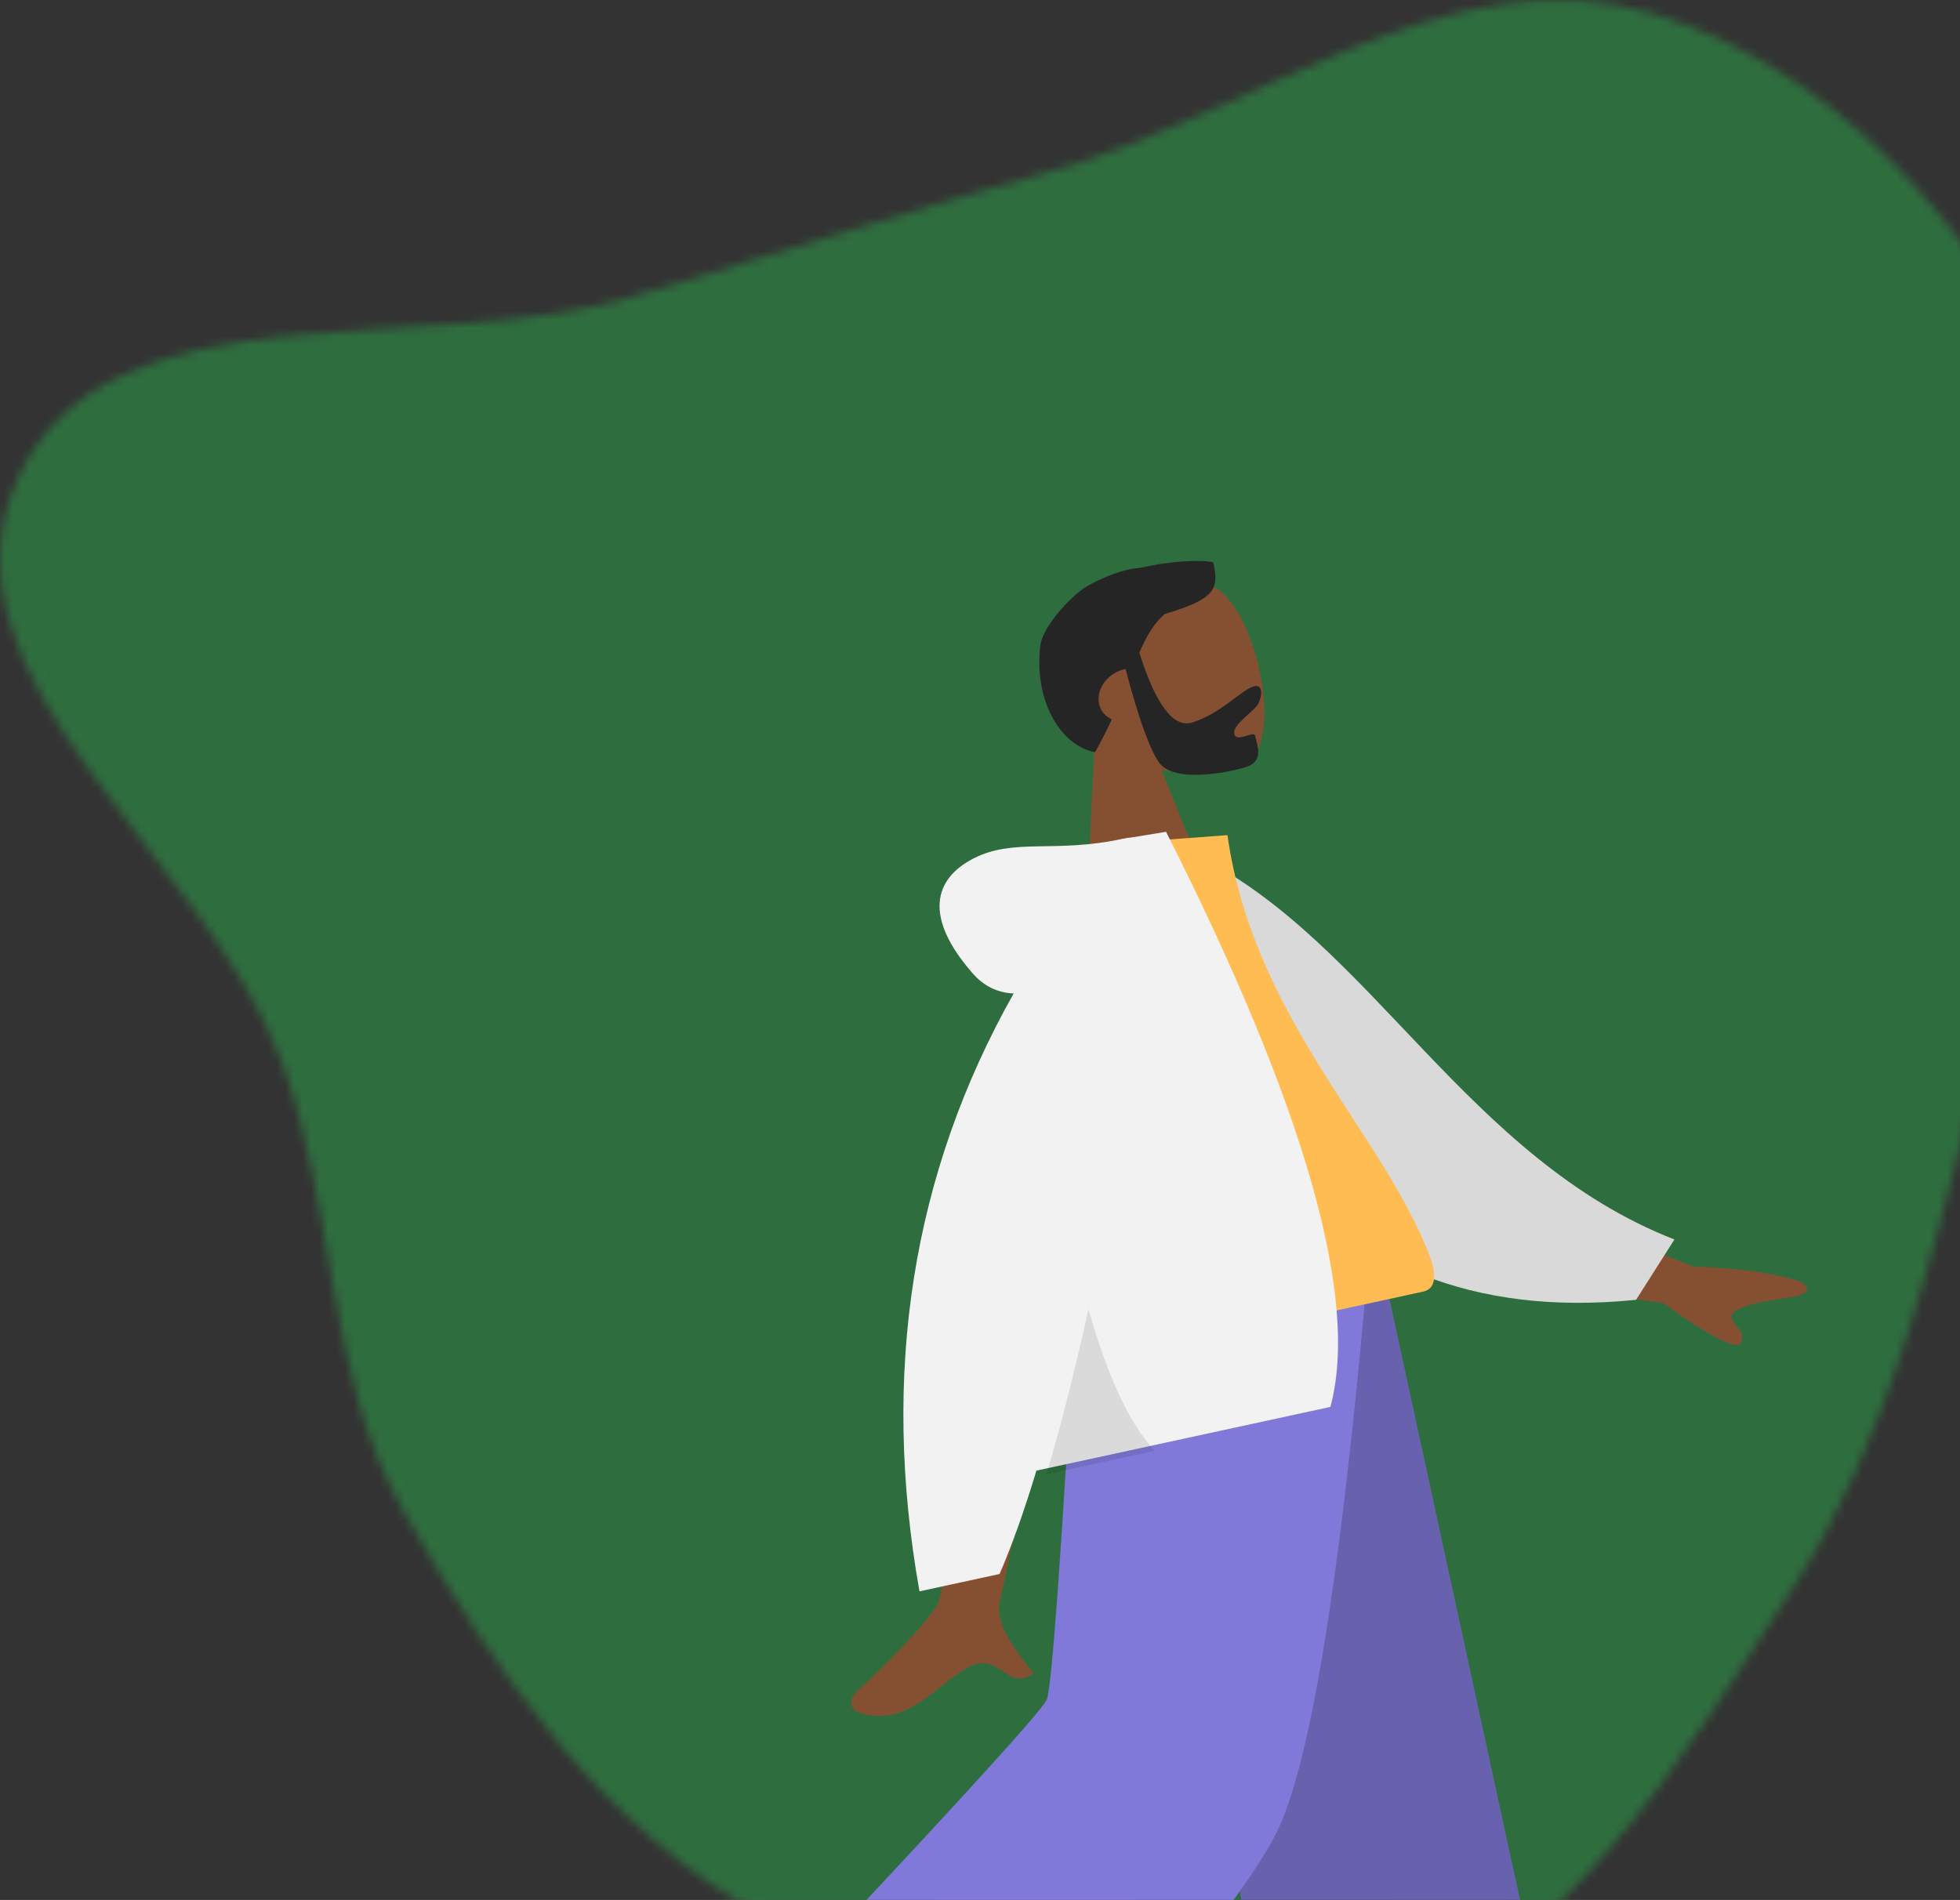
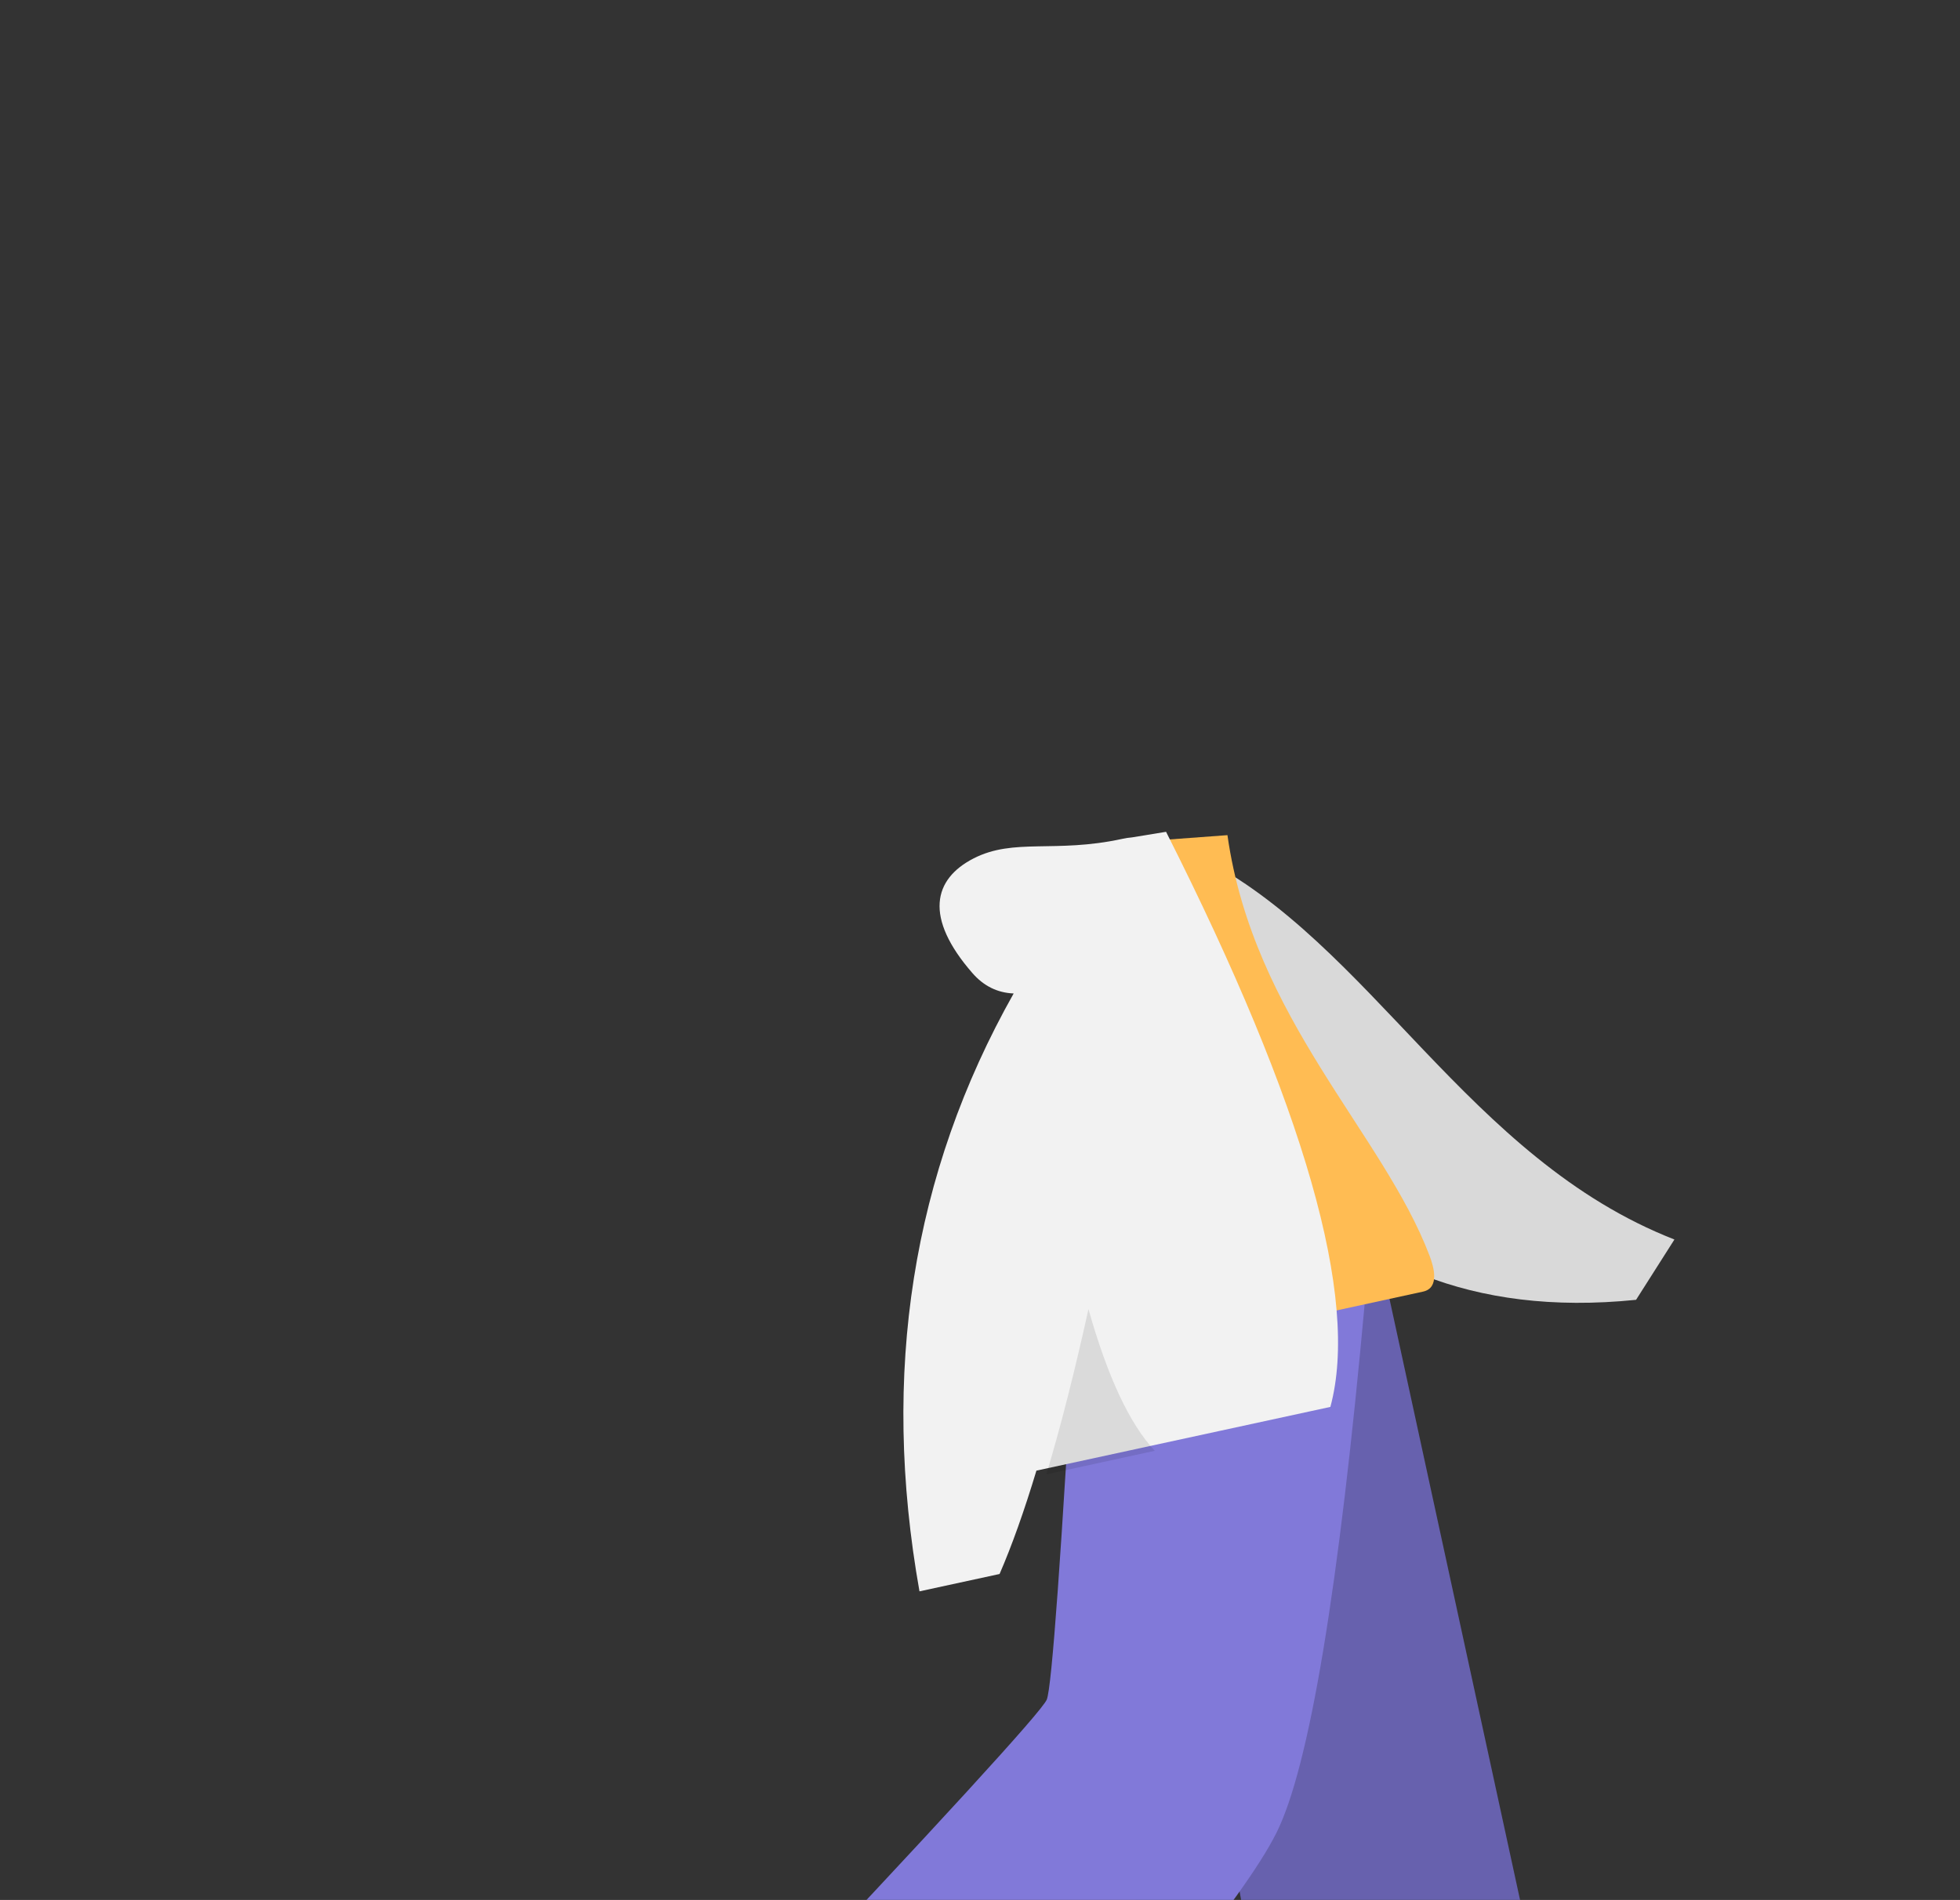
<svg xmlns="http://www.w3.org/2000/svg" width="230" height="223" viewBox="0 0 230 223" fill="none">
  <rect x="0" y="0" width="230" height="223" fill="#333333" stroke="none" />
  <mask id="mask0" mask-type="alpha" maskUnits="userSpaceOnUse" x="0" y="0" width="247" height="241">
    <path fill-rule="evenodd" clip-rule="evenodd" d="M123.269 20.117C147.198 13.462 170.078 -5.544 193.876 1.568C218.088 8.803 236.839 32.052 244.172 56.245C251.268 79.662 238.101 103.439 231.925 127.115C226.47 148.028 221.891 168.655 210.121 186.778C196.941 207.073 183.3 230.142 160.248 237.483C137.101 244.855 111.379 236.476 89.938 225.053C70.728 214.819 58.049 196.269 47.325 177.322C38.15 161.11 39.522 141.923 33.009 124.469C24.089 100.56 -8.525 79.325 2.107 56.127C12.745 32.913 49.596 42.158 74.065 34.886C90.819 29.907 106.43 24.8 123.269 20.117Z" fill="#C4C4C4" />
  </mask>
  <g mask="url(#mask0)">
-     <rect opacity="0.5" x="-0.539" y="-1" width="246.216" height="240.262" fill="#2BA84A" />
-     <path fill-rule="evenodd" clip-rule="evenodd" d="M128.399 87.933C125.12 86.209 122.597 83.592 122.143 79.861C120.835 69.11 138.926 65.481 143.459 69.603C147.992 73.725 150.396 87.243 146.167 89.676C144.481 90.646 140.527 90.991 136.299 90.374L141.652 103.609L127.466 108.385L128.399 87.933Z" fill="#855032" />
-     <path fill-rule="evenodd" clip-rule="evenodd" d="M133.697 76.608C135.641 82.759 137.718 85.488 139.929 84.795C143.244 83.756 145.638 81.022 147.093 80.566C148.154 80.234 148.181 81.475 147.674 82.561C147.256 83.457 144.587 85.031 144.838 86.138C145.088 87.245 147.126 85.689 147.275 86.346C147.52 87.432 148.375 89.351 146.232 90.023C144.063 90.703 137.688 91.957 135.981 89.459C134.88 87.848 133.578 84.201 132.076 78.518C131.941 78.546 131.806 78.581 131.67 78.623C129.812 79.206 128.605 81.003 128.975 82.638C129.163 83.467 129.721 84.096 130.468 84.437C129.909 85.648 129.265 86.931 128.501 88.286C124.296 87.481 121.269 81.999 122.096 75.64C122.512 73.43 125.355 70.318 127.288 68.968C129.22 67.814 131.807 66.767 133.843 66.648C137.684 65.749 141.285 65.705 142.376 66.007C143.088 69.151 142.607 70.301 136.672 72.074C135.371 73.205 134.516 74.719 133.697 76.608Z" fill="#252525" />
-     <path fill-rule="evenodd" clip-rule="evenodd" d="M136.334 152.375L163.081 219.812L181.021 276.824H188.105L160.679 152.375L136.334 152.375Z" fill="#6C4129" />
    <path fill-rule="evenodd" clip-rule="evenodd" d="M130.947 152.375C130.662 176.073 126.508 207.978 125.845 209.455C125.402 210.44 110.129 222.963 80.026 247.025L84.905 252.227C120.424 231.596 139.006 219.905 140.65 217.154C143.115 213.027 151.142 175.046 157.586 152.375H130.947Z" fill="#855032" />
    <path fill-rule="evenodd" clip-rule="evenodd" d="M154.316 270.952L187.997 267.311L163.036 152.375H132.869L154.316 270.952Z" fill="#6761AE" />
    <path fill-rule="evenodd" clip-rule="evenodd" d="M86.993 238.634L109.085 264.683C132.355 239.367 145.921 222.848 149.784 215.127C153.647 207.405 157.119 186.488 160.202 152.375H126.239C124.556 182.386 123.421 198.09 122.835 199.486C122.249 200.883 110.301 213.932 86.993 238.634Z" fill="#8179D9" />
-     <path fill-rule="evenodd" clip-rule="evenodd" d="M179.634 141.037L198.718 148.667C203.612 148.793 207.768 149.36 211.185 150.368C212.023 150.813 213.106 151.844 209.966 152.292C206.826 152.739 203.531 153.336 203.237 154.364C202.944 155.393 204.989 156.116 204.305 157.565C203.849 158.531 200.811 156.995 195.19 152.956L177 150.283L179.634 141.037ZM112.723 155.619L124.155 153.238C120.02 174.873 117.76 186.367 117.376 187.718C116.513 190.759 119.803 194.414 121.277 196.441C117.761 198.707 117.367 193.158 112.943 196.09C108.905 198.767 106.103 202.66 100.75 201.004C100.091 200.8 99.241 199.689 100.714 198.368C104.384 195.076 109.562 189.578 110.142 188.006C110.933 185.864 111.793 175.068 112.723 155.619Z" fill="#855032" />
    <path fill-rule="evenodd" clip-rule="evenodd" d="M135.957 102.356L140.739 100.557C160.891 110.677 172.205 135.995 196.489 145.484L191.987 152.563C152.797 156.568 138.524 125.787 135.957 102.356Z" fill="#D9D9D9" />
    <path fill-rule="evenodd" clip-rule="evenodd" d="M123.582 161.044C143.254 156.764 157.724 153.616 166.992 151.6C168.976 151.168 168.235 148.655 167.762 147.408C162.312 133.016 147.085 119.536 144.037 98.024L131.264 98.969C123.045 116.313 122.096 135.672 123.582 161.044Z" fill="#FFBC53" />
    <path fill-rule="evenodd" clip-rule="evenodd" d="M118.95 116.607C117.046 116.528 115.434 115.732 114.114 114.218C108.424 107.693 109.503 103.187 114.247 100.754C118.992 98.322 123.794 100.173 131.661 98.467C132.089 98.374 132.485 98.314 132.847 98.285L136.834 97.631C153.128 129.912 159.555 152.413 156.115 165.133L121.62 172.611C120.188 177.357 118.747 181.401 117.297 184.744L107.898 186.781C103.342 161.15 107.026 137.759 118.95 116.607Z" fill="#F2F2F2" />
    <path fill-rule="evenodd" clip-rule="evenodd" d="M127.728 153.651C129.964 161.58 132.557 167.125 135.506 170.284L122.784 173.048C124.444 167.534 126.092 161.068 127.728 153.651Z" fill="black" fill-opacity="0.1" />
  </g>
</svg>